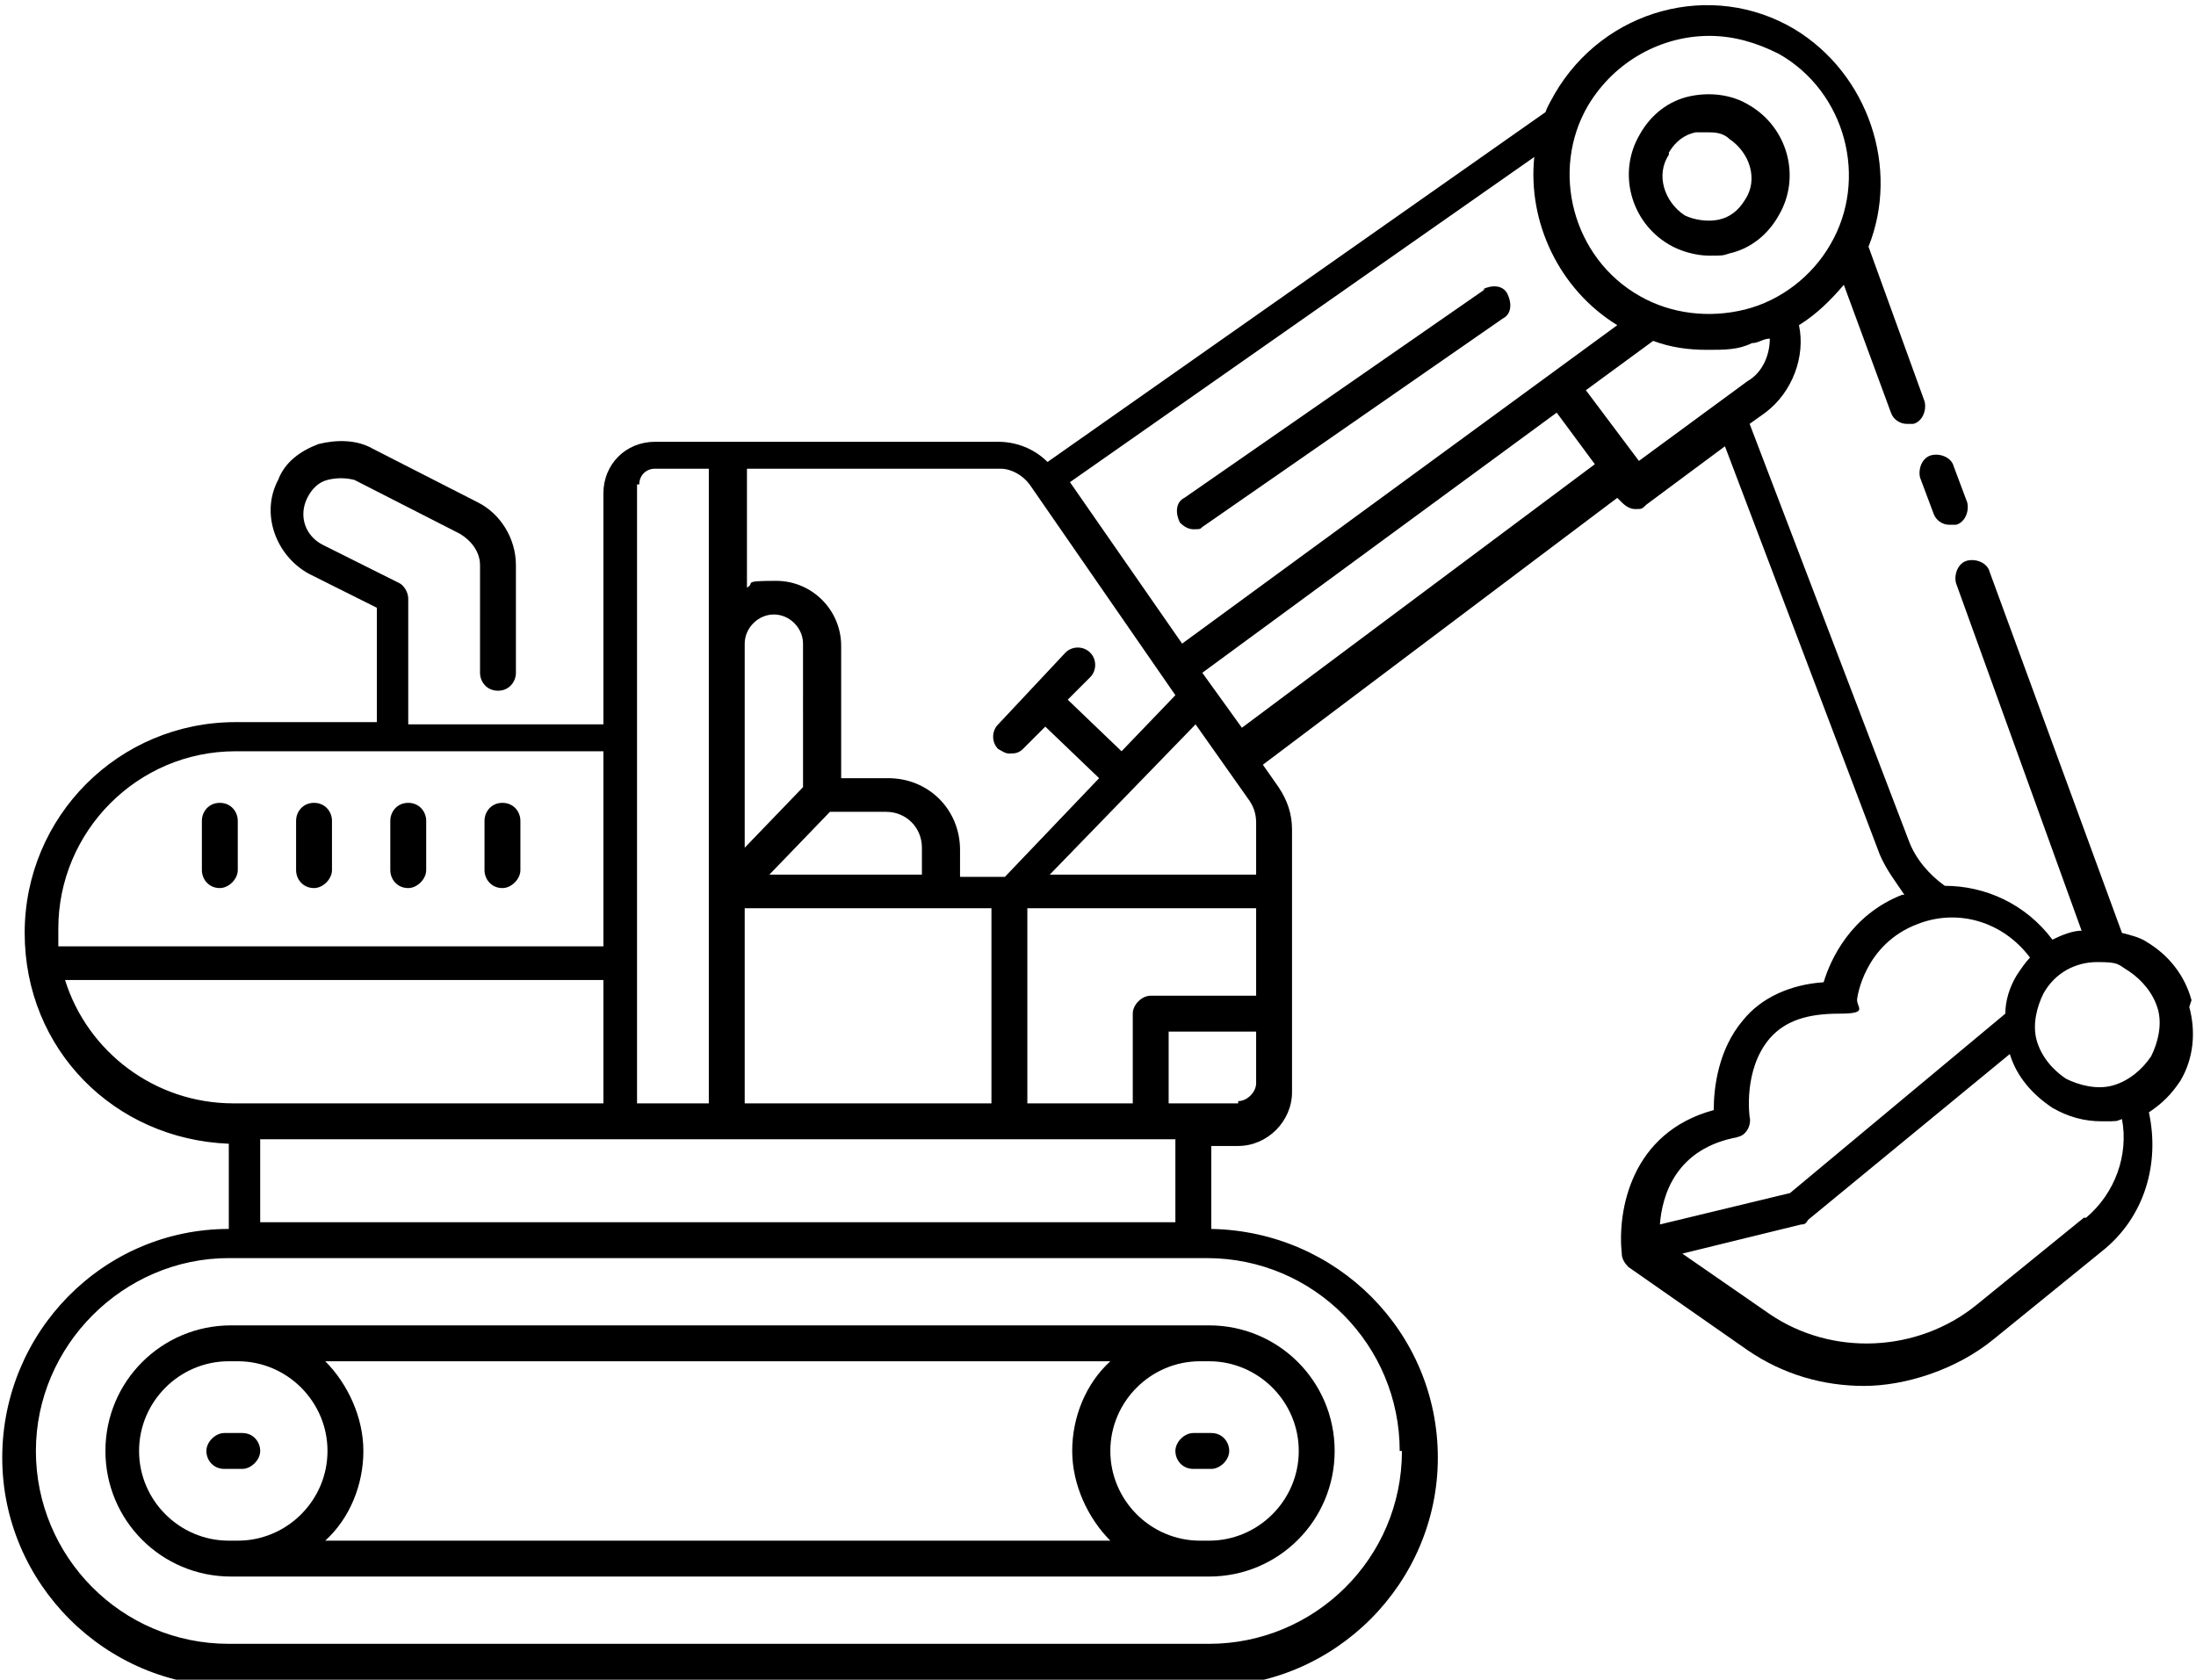
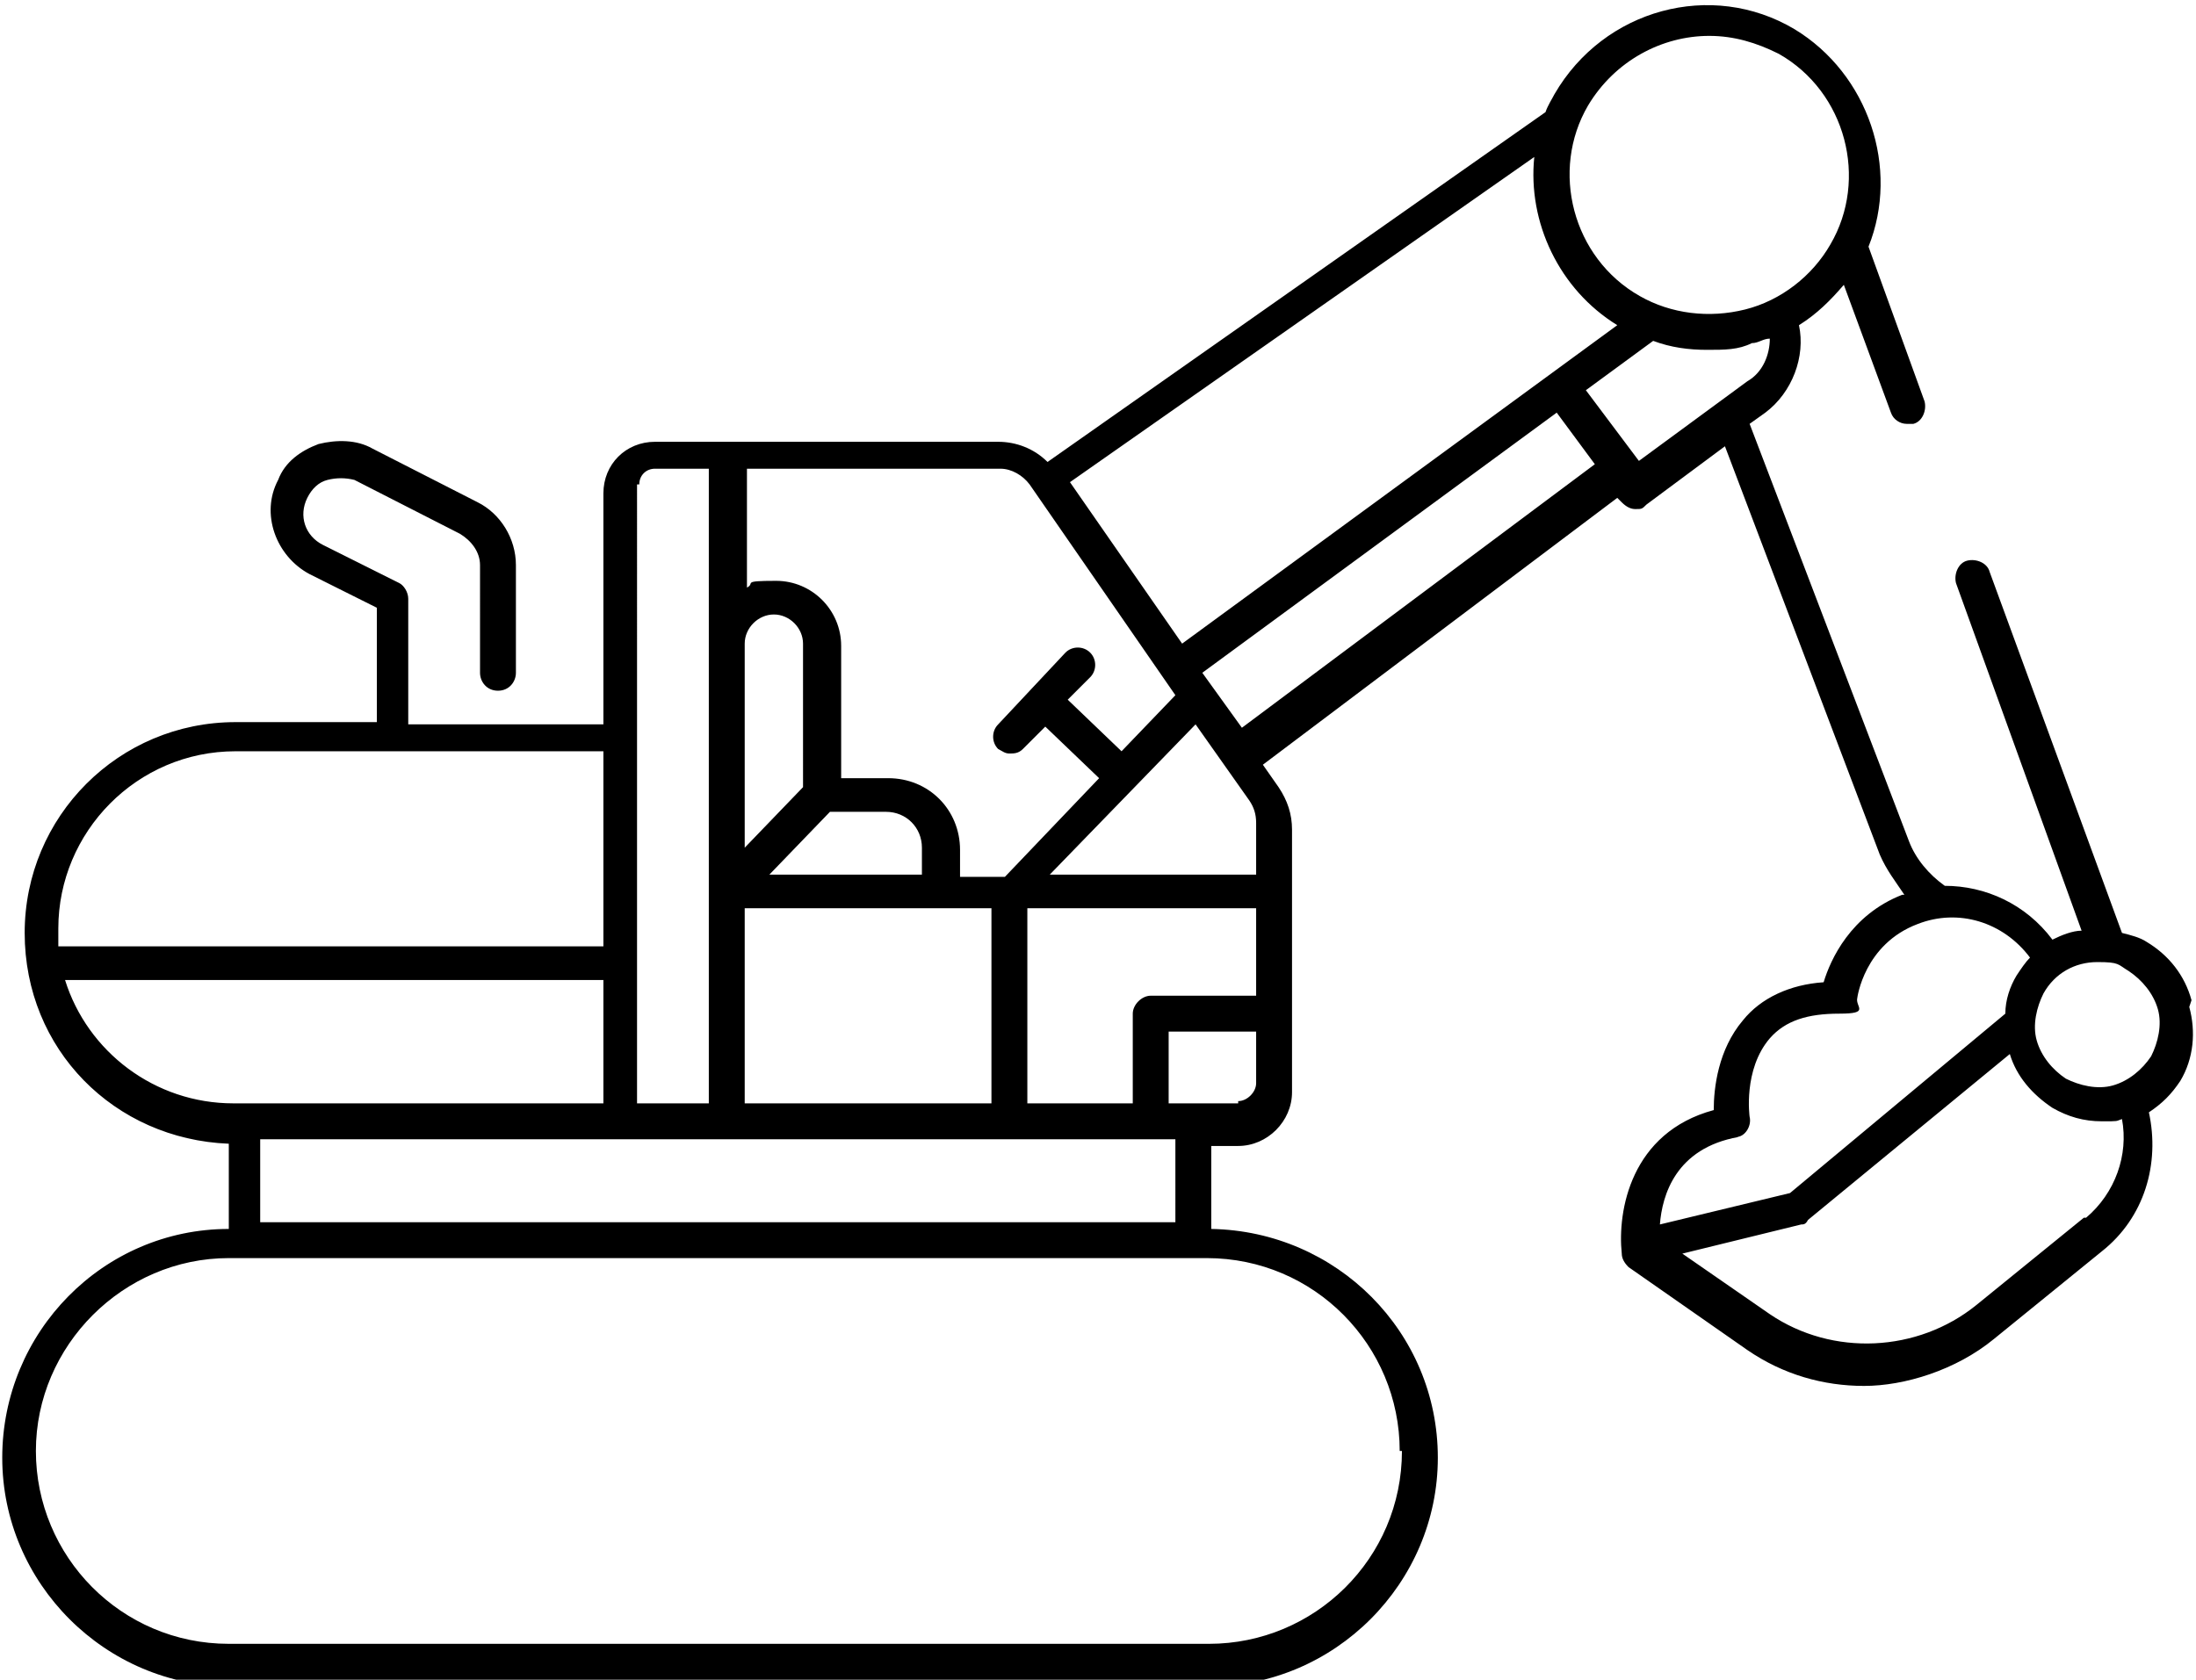
<svg xmlns="http://www.w3.org/2000/svg" viewBox="0 0 97.9 74.9">
-   <path d="m85.6 21.3.6 1.6c.1.3.4.5.7.5h.3c.4-.1.6-.6.5-1l-.6-1.6c-.1-.4-.6-.6-1-.5s-.6.6-.5 1" />
  <path d="M97.7 44.6c-.3-1.1-1-2-2-2.6-.3-.2-.7-.3-1.1-.4l-5.9-16.1c-.1-.4-.6-.6-1-.5s-.6.6-.5 1l5.6 15.5c-.4 0-.9.2-1.3.4-1.2-1.6-3-2.4-4.8-2.4-.7-.5-1.3-1.2-1.6-2L78 18.9l.7-.5c1.2-.9 1.8-2.5 1.5-3.9.8-.5 1.4-1.1 2-1.8l2.1 5.7c.1.3.4.5.7.5h.3c.4-.1.6-.6.5-1L83.3 11c1.4-3.5 0-7.7-3.3-9.7-3.7-2.2-8.5-.9-10.7 2.9-.1.2-.3.5-.4.8L46.7 20.6c-.6-.6-1.4-.9-2.2-.9H29.2c-1.3 0-2.3 1-2.3 2.3v10.3h-8.7v-5.6c0-.3-.2-.6-.4-.7l-3.4-1.7c-.8-.4-1.1-1.3-.7-2.1.2-.4.5-.7.9-.8q.6-.15 1.2 0l4.7 2.4c.5.3.9.8.9 1.4V30c0 .4.3.8.8.8s.8-.4.8-.8v-4.8c0-1.2-.7-2.3-1.7-2.8L16.6 20c-.7-.4-1.6-.4-2.4-.2-.8.3-1.5.8-1.8 1.6-.8 1.5-.1 3.4 1.4 4.2l3 1.5v5.1h-6.3c-5.2 0-9.4 4.2-9.4 9.4s4 9.2 9.1 9.4v3.8C4.6 54.8.1 59.4.1 65s4.6 10.2 10.2 10.2h43.6c5.6 0 10.2-4.6 10.2-10.2S59.6 54.9 54 54.8v-3.7h1.2c1.3 0 2.4-1.1 2.4-2.4V37c0-.7-.2-1.3-.6-1.9l-.7-1 15.8-11.9.2.2q.3.3.6.3c.3 0 .3 0 .5-.2l3.5-2.6 6.9 18.2c.3.7.7 1.2 1.1 1.8h-.1c-2.3.9-3.2 2.9-3.5 3.9-1.5.1-2.8.7-3.6 1.7-1.1 1.3-1.3 3-1.3 4-3.7 1-4.3 4.5-4.1 6.4q0 .3.3.6l5.3 3.7c1.6 1.1 3.4 1.6 5.2 1.6s4.1-.7 5.8-2.1l4.8-3.9c1.9-1.5 2.6-3.9 2.1-6.2.6-.4 1-.8 1.4-1.4.6-1 .7-2.2.4-3.3Zm-21.5-43c1.1 0 2.1.3 3.1.8 3 1.7 4 5.6 2.3 8.5-.8 1.4-2.2 2.5-3.8 2.9s-3.3.2-4.7-.6c-3-1.7-4-5.6-2.3-8.5 1.2-2 3.3-3.1 5.4-3.1m-4.1 12.9L52.7 28.7l-5-7.2L68.4 7c-.3 2.9 1.1 5.9 3.7 7.5M55.7 35.7c.2.3.3.6.3 1V39h-9.2l6.5-6.7zm-5.2 9.6v3.9h-4.7v-8.7H56v3.9h-4.7c-.4 0-.8.4-.8.8ZM41.1 39h-6.8l2.7-2.8h2.5c.9 0 1.6.7 1.6 1.6zm-5.3-3.9-2.6 2.7v-9.1c0-.7.6-1.3 1.3-1.3s1.3.6 1.3 1.3V35Zm-2.6 5.4h11v8.7h-11zm12.7-18.9 6.5 9.4-2.4 2.5-2.4-2.3 1-1c.3-.3.3-.8 0-1.1s-.8-.3-1.1 0L46 30.7l-1.5 1.6c-.3.3-.3.8 0 1.1.2.1.3.2.5.2s.4 0 .6-.2l1-1 2.4 2.3-4.2 4.4h-2v-1.2c0-1.8-1.4-3.2-3.2-3.2h-2.1v-5.9c0-1.6-1.3-2.9-2.9-2.9s-.9.1-1.3.3v-5.3h11.3c.5 0 1 .3 1.3.7m-17.4 0c0-.4.3-.7.7-.7h2.4v28.3h-3.2V21.6ZM10.4 33.5h16.5v8.7H2.6v-.8c0-4.3 3.5-7.9 7.9-7.9ZM2.9 43.7h24v5.5H10.4c-3.5 0-6.5-2.3-7.5-5.5m59.6 21c0 4.8-3.9 8.6-8.6 8.6H10.2c-4.8 0-8.6-3.9-8.6-8.6s3.9-8.6 8.6-8.6h43.6c4.8 0 8.6 3.9 8.6 8.6ZM52.4 54.5H11.6v-3.7h40.8zm2.8-5.3h-3.1V46H56v2.3c0 .4-.4.8-.8.8Zm.2-16.7L53.6 30l15.8-11.6 1.7 2.3-15.8 11.8Zm17.7-11.9-2.4-3.2 3-2.2c.8.3 1.6.4 2.4.4s1.4 0 2-.3c.3 0 .5-.2.8-.2 0 .7-.3 1.5-1 1.9L73 20.6Zm4.3 30.1c.4 0 .7-.5.6-.9 0 0-.3-2.1.9-3.5.7-.8 1.7-1.1 3.1-1.1s.7-.3.8-.7c0 0 .3-2.4 2.7-3.3 1.8-.7 3.8-.1 5 1.5-.2.2-.4.5-.6.8-.3.5-.5 1.1-.5 1.7l-9.6 8-5.8 1.4c.1-1.3.7-3.4 3.5-3.9Zm15.5 3.6-4.8 3.9c-2.6 2.1-6.4 2.3-9.2.4L75 55.9l5.3-1.3c.1 0 .2 0 .3-.2l9-7.4c.3 1 1 1.8 1.9 2.4.7.4 1.4.6 2.2.6s.6 0 .9-.1c.3 1.6-.3 3.3-1.6 4.4Zm3-7.2c-.4.6-1 1.1-1.7 1.3s-1.5 0-2.1-.3c-.6-.4-1.1-1-1.3-1.7s0-1.5.3-2.1c.5-.9 1.4-1.4 2.4-1.4s.9.1 1.4.4c.6.4 1.1 1 1.3 1.7s0 1.5-.3 2.1" />
-   <path d="M74.4 10.9c.5.3 1.2.5 1.8.5s.6 0 .9-.1c.9-.2 1.7-.8 2.2-1.7 1-1.7.4-3.9-1.3-4.9-.8-.5-1.8-.6-2.7-.4s-1.7.8-2.2 1.7c-1 1.7-.4 3.9 1.3 4.9m0-4.1q.45-.75 1.2-.9h.5c.3 0 .7 0 1 .3.9.6 1.3 1.8.7 2.7q-.45.75-1.2.9c-.5.1-1.1 0-1.5-.2-.9-.6-1.3-1.8-.7-2.7ZM10.7 59.1h-.4c-3.1 0-5.6 2.5-5.6 5.6s2.5 5.6 5.6 5.6h43.6c3.1 0 5.6-2.5 5.6-5.6s-2.5-5.6-5.6-5.6zm-.5 9.6c-2.2 0-4-1.8-4-4s1.8-4 4-4h.4c2.2 0 4 1.8 4 4s-1.8 4-4 4zm4.3 0c1.1-1 1.7-2.5 1.7-4s-.7-3-1.7-4h35c-1.1 1-1.7 2.5-1.7 4s.7 3 1.7 4zm43.4-4c0 2.2-1.8 4-4 4h-.4c-2.2 0-4-1.8-4-4s1.8-4 4-4h.4c2.2 0 4 1.8 4 4M9.8 39.6c.4 0 .8-.4.8-.8v-2.2c0-.4-.3-.8-.8-.8s-.8.4-.8.8v2.2c0 .4.3.8.8.8M14 39.6c.4 0 .8-.4.8-.8v-2.2c0-.4-.3-.8-.8-.8s-.8.4-.8.8v2.2c0 .4.3.8.8.8M18.2 39.6c.4 0 .8-.4.8-.8v-2.2c0-.4-.3-.8-.8-.8s-.8.4-.8.8v2.2c0 .4.3.8.8.8M22.4 39.6c.4 0 .8-.4.8-.8v-2.2c0-.4-.3-.8-.8-.8s-.8.4-.8.8v2.2c0 .4.3.8.8.8M66.2 12.9l-13.4 9.3c-.4.2-.4.7-.2 1.1q.3.3.6.3c.3 0 .3 0 .4-.1L67 14.2c.4-.2.4-.7.2-1.1s-.7-.4-1.1-.2Z" />
-   <path d="M52.4 64.7c0 .4.3.8.8.8h.8c.4 0 .8-.4.8-.8s-.3-.8-.8-.8h-.8c-.4 0-.8.4-.8.8M11.6 64.7c0-.4-.3-.8-.8-.8H10c-.4 0-.8.4-.8.8s.3.8.8.8h.8c.4 0 .8-.4.8-.8" />
</svg>